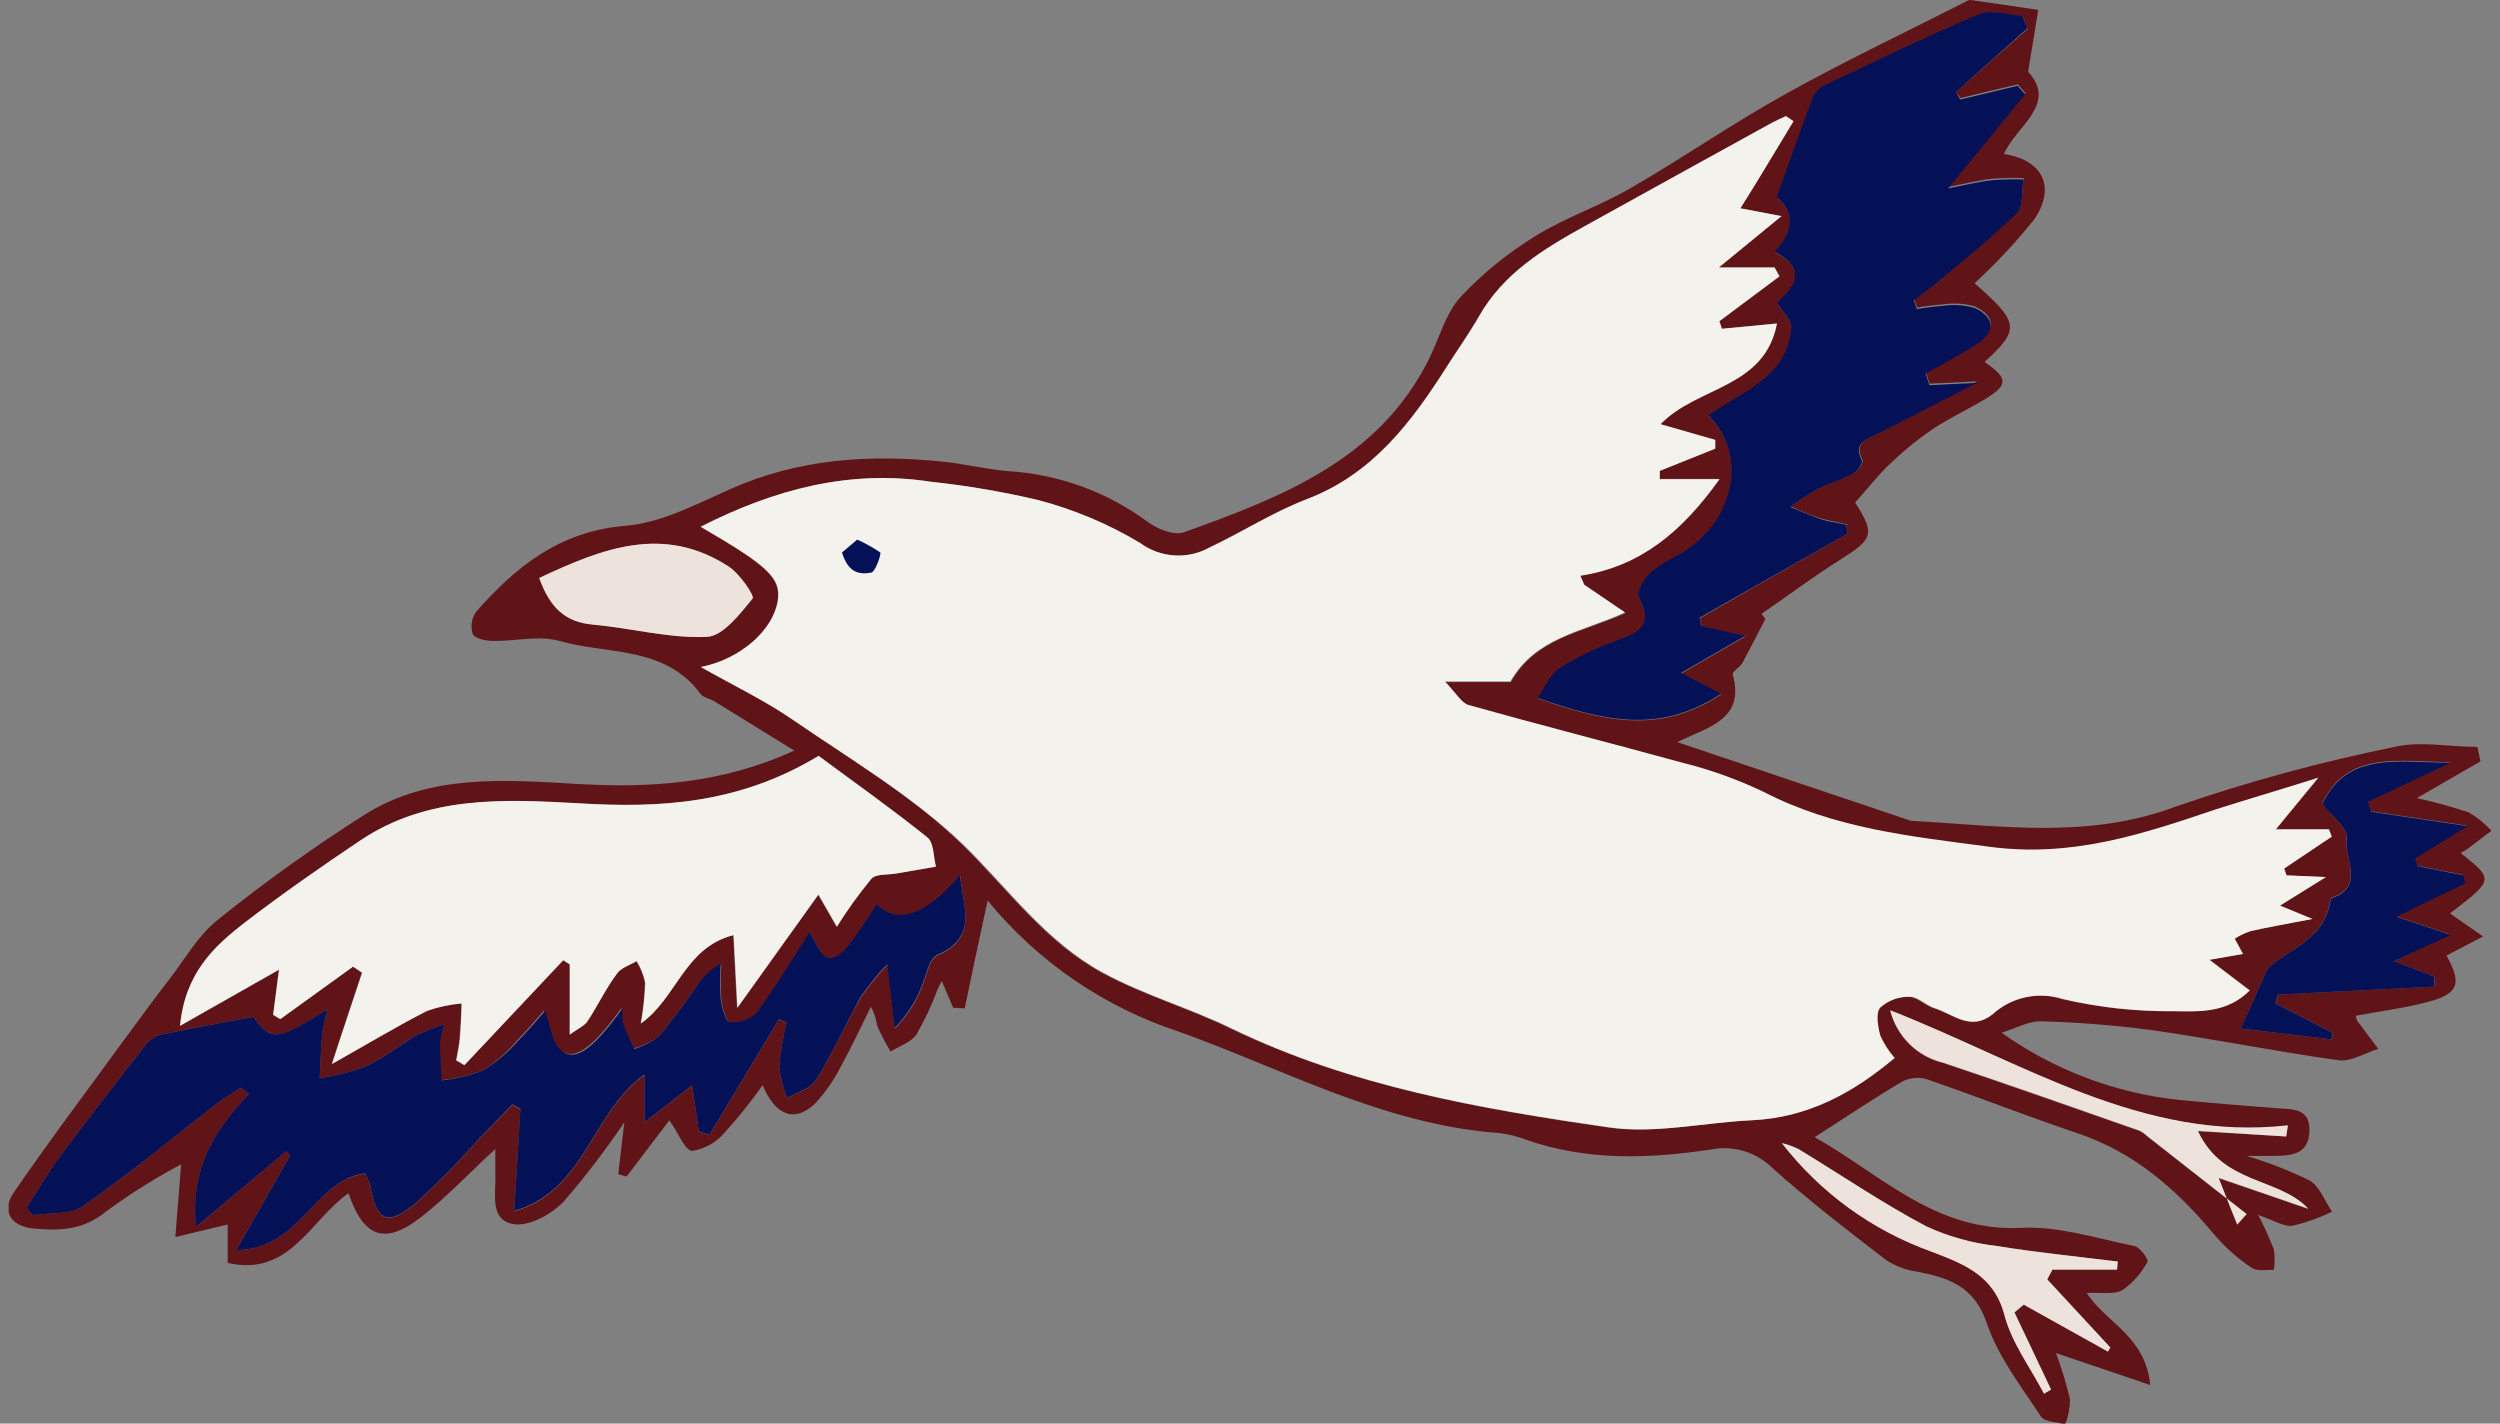
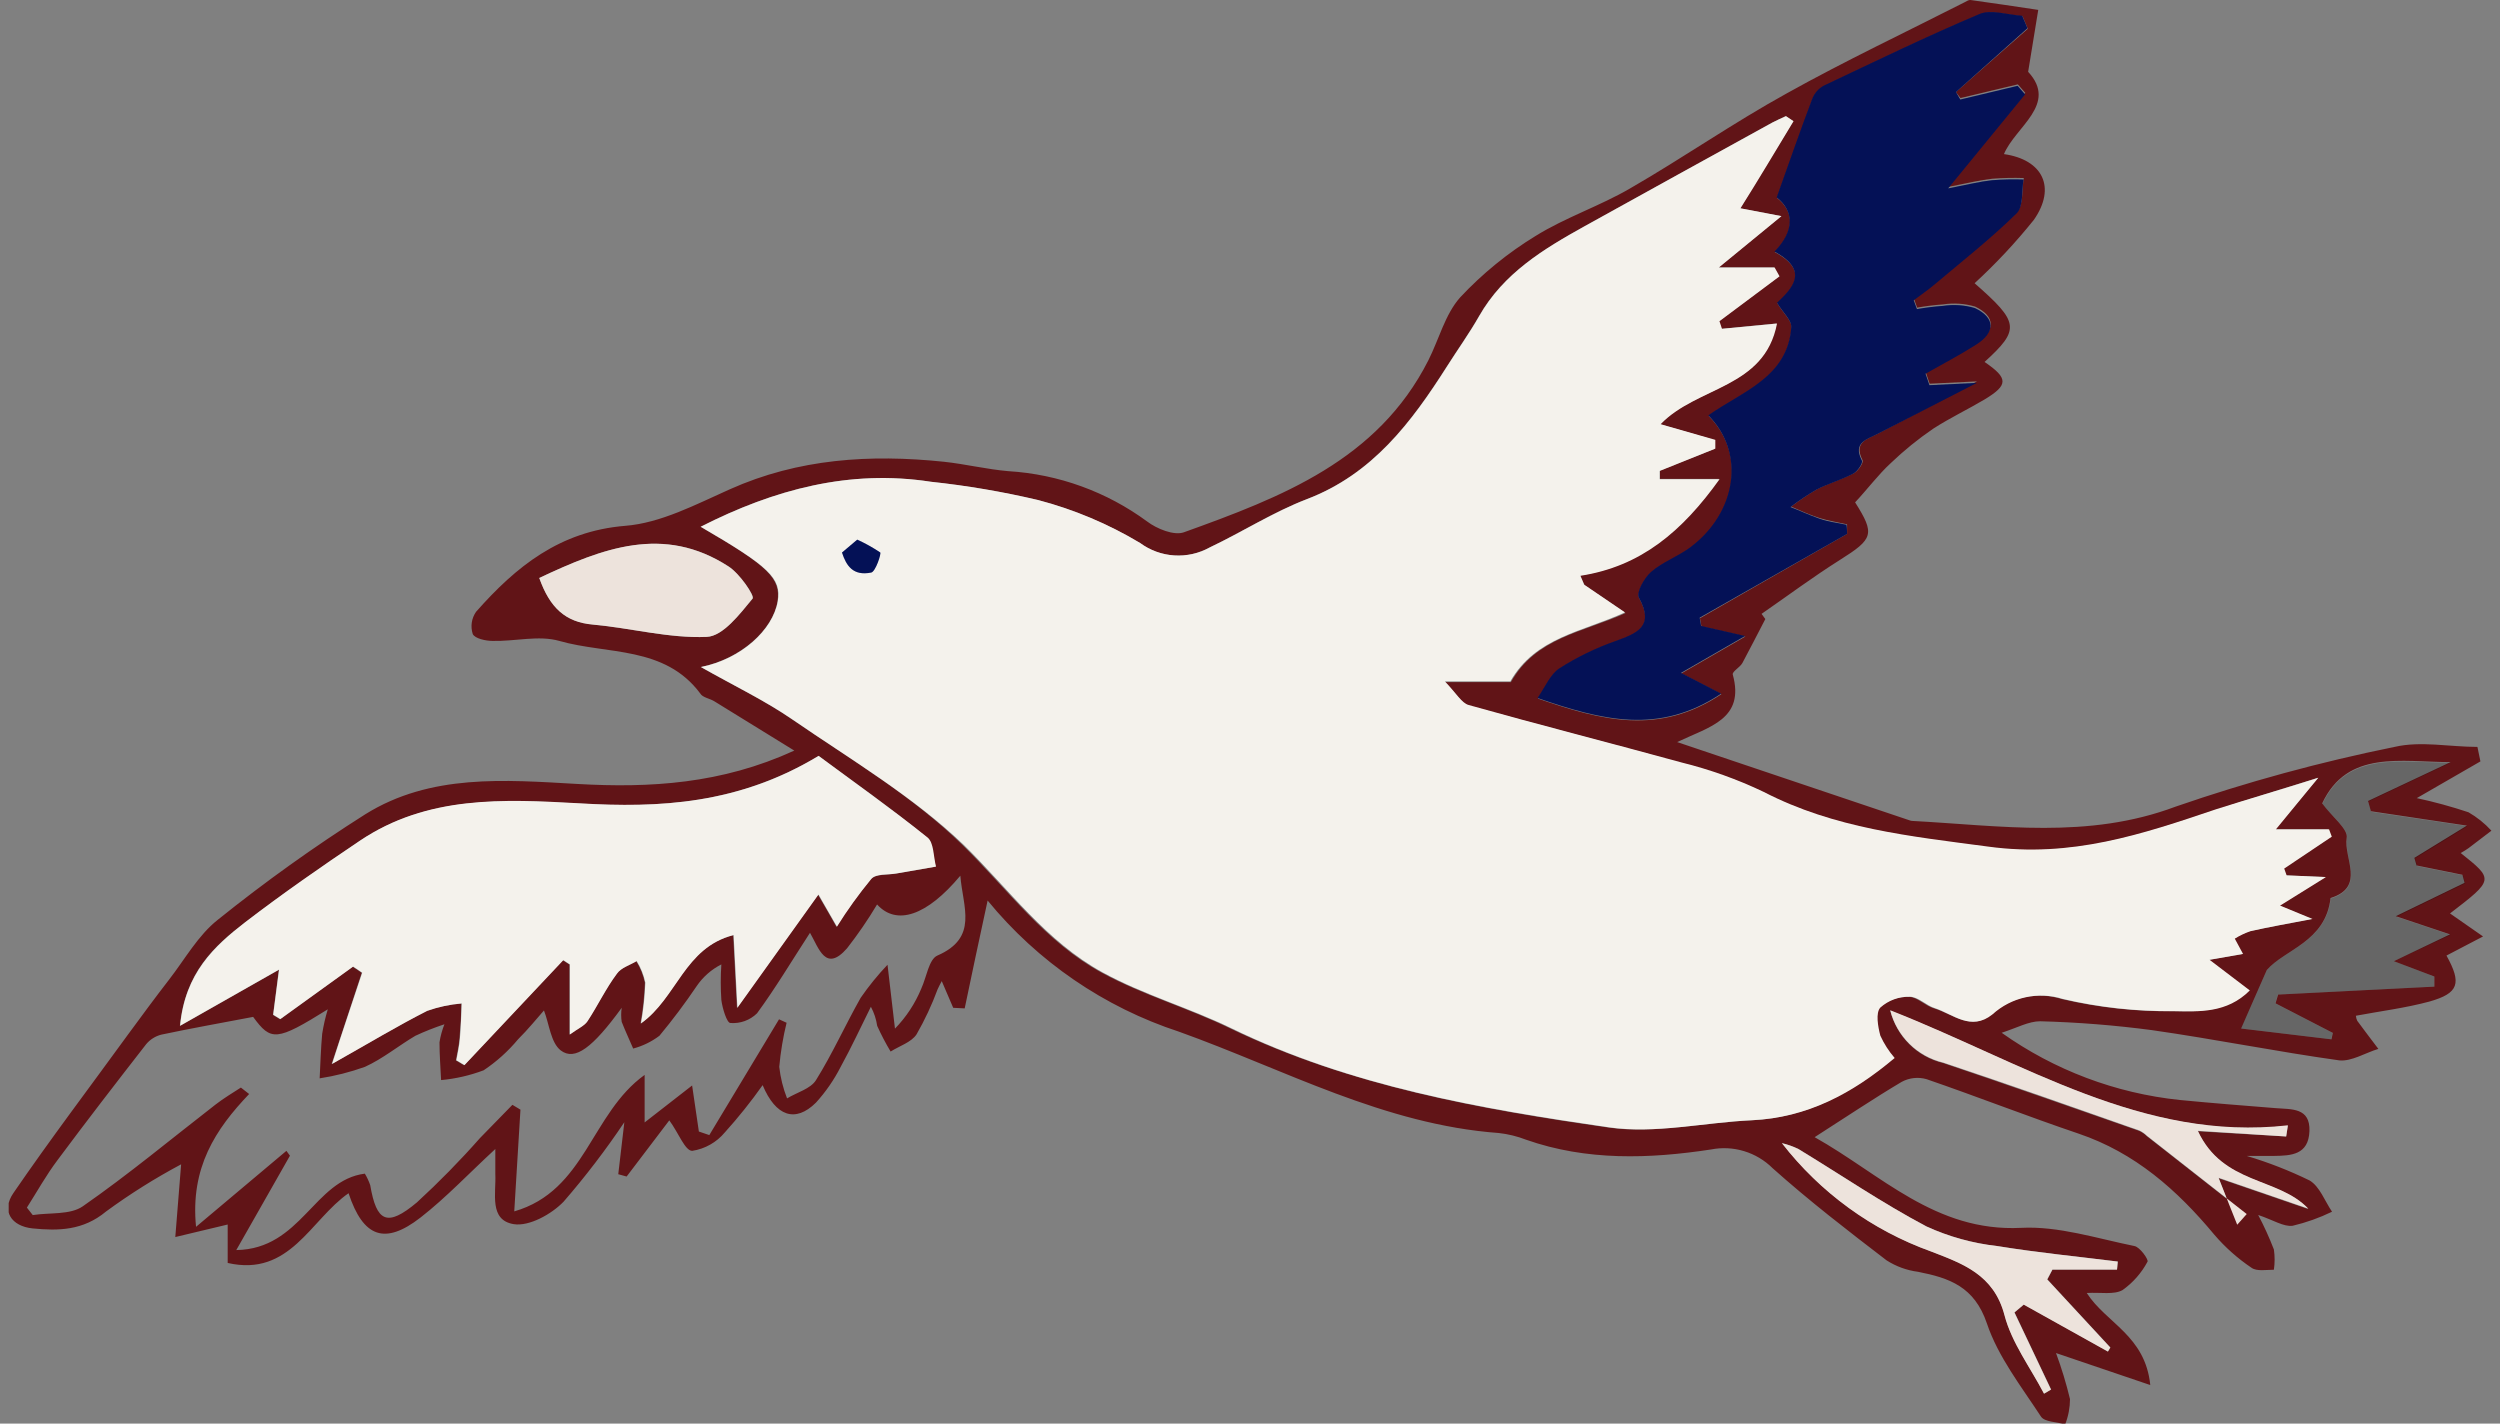
<svg xmlns="http://www.w3.org/2000/svg" width="144" height="82" viewBox="0 0 144 82" fill="none">
  <rect x="0" y="0" width="144" height="82" fill="#808080" stroke="none" />
  <g clip-path="url(#clip0_513_641)">
    <path d="M101.683 35.657C101.24 36.506 100.811 37.354 100.362 38.189C100.223 38.441 99.767 38.68 99.807 38.852C100.513 41.418 98.486 41.849 96.603 42.743L109.952 47.238C110.007 47.26 110.065 47.276 110.124 47.284C115.223 47.556 120.269 48.358 125.315 46.462C129.438 45.037 133.65 43.888 137.925 43.022C139.437 42.67 141.102 43.022 142.7 43.022L142.872 43.857L139.206 45.972C140.213 46.188 141.208 46.461 142.185 46.787C142.677 47.071 143.122 47.428 143.506 47.848L142.185 48.855C142.04 48.956 141.89 49.049 141.736 49.134C143.658 50.665 143.658 50.665 141.121 52.614L143.024 53.94L140.917 55.04C141.802 56.638 141.637 57.208 139.926 57.692C138.545 58.063 137.112 58.242 135.699 58.507C135.707 58.608 135.734 58.707 135.778 58.799C136.174 59.342 136.59 59.879 136.993 60.416C136.247 60.642 135.454 61.145 134.754 61.079C131.141 60.575 127.568 59.853 123.955 59.336C121.819 59.053 119.669 58.882 117.515 58.825C116.854 58.825 116.194 59.196 115.296 59.488C118.327 61.64 121.86 62.973 125.553 63.359C127.396 63.538 129.246 63.684 131.095 63.83C131.993 63.903 133.076 63.79 133.024 65.156C132.971 66.521 131.973 66.568 130.969 66.581C130.626 66.581 130.309 66.581 129.411 66.581C130.658 66.954 131.873 67.428 133.043 68C133.618 68.351 133.909 69.18 134.325 69.796C133.599 70.148 132.837 70.42 132.053 70.605C131.537 70.671 130.956 70.28 130.071 69.982C130.412 70.626 130.714 71.29 130.976 71.97C131.032 72.357 131.032 72.75 130.976 73.137C130.54 73.137 129.992 73.243 129.688 73.024C128.893 72.49 128.173 71.85 127.548 71.122C125.401 68.537 122.971 66.395 119.721 65.295C116.782 64.301 113.895 63.167 110.969 62.16C110.492 62.023 109.98 62.078 109.543 62.312C107.911 63.28 106.339 64.341 104.523 65.501C108.354 67.648 111.465 70.969 116.412 70.724C118.572 70.612 120.778 71.334 122.944 71.772C123.261 71.831 123.77 72.56 123.697 72.673C123.35 73.324 122.857 73.884 122.257 74.31C121.755 74.589 121.016 74.43 120.197 74.476C121.319 76.22 123.565 76.922 123.856 79.779L118.426 77.936C118.747 78.803 119.016 79.689 119.232 80.588C119.23 81.085 119.136 81.577 118.955 82.04C118.479 81.901 117.772 81.914 117.561 81.596C116.425 79.859 115.091 78.155 114.444 76.226C113.724 74.105 112.284 73.614 110.48 73.256C109.834 73.173 109.213 72.947 108.664 72.594C106.438 70.89 104.212 69.173 102.105 67.29C101.646 66.833 101.082 66.495 100.462 66.307C99.843 66.118 99.187 66.085 98.552 66.21C94.992 66.753 91.392 66.873 87.898 65.646C87.395 65.451 86.868 65.322 86.332 65.262C79.727 64.778 73.981 61.603 67.917 59.428C63.599 58.015 59.772 55.393 56.887 51.871C56.398 54.152 55.969 56.121 55.566 58.083L54.905 58.05L54.245 56.512C54.152 56.691 54.073 56.83 54.007 56.982C53.675 57.881 53.268 58.75 52.792 59.581C52.488 60.038 51.814 60.244 51.299 60.569C51.013 60.091 50.755 59.598 50.526 59.09C50.47 58.705 50.347 58.333 50.163 57.99C49.588 59.143 49.047 60.317 48.426 61.444C48.044 62.194 47.565 62.889 46.999 63.512C45.81 64.692 44.681 64.301 43.928 62.504C43.256 63.455 42.528 64.365 41.748 65.229C41.273 65.8 40.605 66.177 39.872 66.289C39.456 66.289 39.086 65.255 38.551 64.533L36.094 67.768L35.612 67.635C35.731 66.641 35.85 65.646 35.962 64.639C34.89 66.237 33.721 67.766 32.461 69.219C31.761 69.942 30.48 70.651 29.595 70.512C28.155 70.28 28.584 68.729 28.531 67.622C28.531 67.178 28.531 66.727 28.531 66.183C27.012 67.582 25.711 68.968 24.225 70.128C22.171 71.725 20.922 71.281 20.077 68.729C17.884 70.254 16.701 73.568 13.115 72.746V70.532L10.097 71.254C10.222 69.65 10.321 68.424 10.433 67.065C8.929 67.866 7.483 68.775 6.107 69.783C4.786 70.883 3.366 70.903 1.88 70.757C0.651 70.631 0.063 69.75 0.77 68.722C2.897 65.62 5.169 62.624 7.375 59.587C8.155 58.527 8.934 57.466 9.74 56.425C10.651 55.252 11.411 53.873 12.547 52.978C15.261 50.797 18.094 48.769 21.035 46.906C24.793 44.56 29.073 44.918 33.254 45.156C37.435 45.395 41.563 45.156 45.751 43.234L41.127 40.383C40.87 40.231 40.467 40.171 40.341 39.953C38.287 37.188 34.984 37.712 32.217 36.917C31.035 36.578 29.654 36.95 28.373 36.917C27.97 36.917 27.349 36.777 27.23 36.519C27.161 36.305 27.142 36.078 27.175 35.856C27.208 35.634 27.293 35.423 27.422 35.239C29.727 32.628 32.243 30.599 36.008 30.288C38.062 30.128 40.084 29.055 42.032 28.186C45.995 26.41 50.123 26.158 54.35 26.595C55.599 26.728 56.834 27.033 58.082 27.139C60.971 27.316 63.748 28.324 66.081 30.042C66.643 30.467 67.633 30.864 68.195 30.659C73.816 28.637 79.351 26.516 82.27 20.762C82.885 19.549 83.234 18.11 84.106 17.129C85.389 15.758 86.851 14.567 88.453 13.589C90.17 12.522 92.145 11.872 93.895 10.852C96.953 9.088 99.84 7.073 102.944 5.363C106.286 3.5 109.754 1.863 113.169 0.126C113.274 0.073 113.4 -0.013 113.499 -5.34125e-06C114.82 0.179 116.101 0.378 117.403 0.57C117.224 1.67 117.039 2.771 116.821 4.136C118.552 6.012 116.088 7.292 115.428 8.876C117.654 9.194 118.459 10.785 117.152 12.661C116.107 13.964 114.966 15.185 113.737 16.314C116.306 18.568 116.379 18.965 114.311 20.848C115.685 21.789 115.692 22.174 114.311 23.009C113.34 23.586 112.33 24.063 111.352 24.693C110.482 25.287 109.663 25.952 108.902 26.681C108.182 27.344 107.581 28.16 106.854 28.935C108.01 30.765 107.911 31.037 105.982 32.25C104.437 33.224 102.971 34.318 101.465 35.359L101.683 35.657ZM133.532 44.798C131.26 45.514 129.437 46.045 127.64 46.654C123.387 48.093 119.318 49.439 114.51 48.802C110.018 48.206 105.672 47.761 101.59 45.654C100.079 44.932 98.499 44.366 96.874 43.963C92.792 42.816 88.677 41.769 84.595 40.649C84.192 40.536 83.935 39.986 83.228 39.29H87.026C88.472 36.718 91.161 36.433 93.631 35.312L91.279 33.715L90.989 33.145C94.49 32.601 96.854 30.579 99.001 27.583H95.612V27.106L98.763 25.853V25.349L95.612 24.434C97.733 22.233 101.597 22.386 102.317 18.634L99.146 18.939L99.001 18.501L102.462 15.916L102.178 15.406H98.988L102.594 12.449L100.236 11.998C101.299 10.262 102.297 8.624 103.294 6.98L102.858 6.689C102.594 6.815 102.323 6.927 102.066 7.066C98.459 9.055 94.857 11.044 91.26 13.033C88.888 14.358 86.59 15.744 85.183 18.216C84.622 19.204 83.948 20.139 83.34 21.1C81.286 24.328 79.053 27.305 75.269 28.75C73.334 29.492 71.55 30.639 69.668 31.534C69.044 31.879 68.336 32.038 67.625 31.992C66.915 31.947 66.233 31.698 65.658 31.275C63.827 30.177 61.85 29.344 59.786 28.803C57.749 28.323 55.685 27.971 53.604 27.749C48.908 27.033 44.588 28.186 40.348 30.341C44.311 32.634 44.971 33.33 44.786 34.63C44.509 36.287 42.673 37.944 40.361 38.421C42.283 39.508 44.053 40.35 45.645 41.451C49 43.751 52.574 45.859 55.44 48.67C58.036 51.215 60.203 54.251 63.452 56.021C65.804 57.307 68.439 58.056 70.863 59.236C77.752 62.551 85.183 63.877 92.627 64.944C95.269 65.328 98.103 64.659 100.844 64.533C104.041 64.387 106.643 62.988 109.067 60.947C108.731 60.56 108.453 60.127 108.241 59.66C108.103 59.137 107.964 58.335 108.241 58.043C108.709 57.625 109.319 57.402 109.945 57.42C110.428 57.42 110.89 57.93 111.399 58.083C112.482 58.401 113.506 59.409 114.701 58.434C115.241 57.944 115.9 57.604 116.611 57.448C117.323 57.292 118.062 57.326 118.757 57.546C120.857 58.036 123.008 58.272 125.164 58.248C126.597 58.248 128.195 58.348 129.53 57.055L127.211 55.292L129.14 54.954L128.664 54.072C128.949 53.895 129.253 53.751 129.569 53.641C130.659 53.396 131.762 53.204 133.143 52.939L131.28 52.163L133.922 50.519L131.656 50.42L131.518 50.029L134.259 48.192L134.1 47.768H131.042L133.532 44.798ZM47.151 43.539C42.527 46.323 37.977 46.548 33.36 46.283C28.961 46.038 24.601 45.826 20.717 48.438C18.478 49.942 16.259 51.487 14.112 53.131C12.322 54.496 10.651 56.034 10.361 59.097L16.061 55.862L15.724 58.461L16.134 58.712L20.314 55.683C20.493 55.796 20.665 55.915 20.836 56.034C20.308 57.639 19.779 59.243 19.099 61.291C21.252 60.078 22.89 59.09 24.588 58.229C25.228 58.003 25.894 57.861 26.57 57.804C26.57 58.467 26.523 59.13 26.464 59.833C26.431 60.25 26.332 60.661 26.259 61.079L26.728 61.358L32.422 55.312L32.798 55.557V59.594C33.294 59.236 33.644 59.09 33.815 58.832C34.41 57.93 34.892 56.956 35.519 56.081C35.757 55.743 36.266 55.597 36.649 55.365C36.885 55.746 37.053 56.165 37.144 56.605C37.116 57.394 37.032 58.18 36.893 58.958C38.974 57.486 39.397 54.583 42.23 53.867C42.303 55.305 42.369 56.518 42.448 58.056L47.118 51.533C47.64 52.448 47.891 52.859 48.181 53.383C48.781 52.423 49.443 51.504 50.163 50.632C50.434 50.334 51.101 50.407 51.596 50.32L53.888 49.922C53.736 49.352 53.769 48.544 53.399 48.245C51.358 46.562 49.139 45.011 47.151 43.539ZM106.392 30.752C106.392 30.566 106.392 30.38 106.392 30.201C105.87 30.082 105.329 30.003 104.82 29.843C104.311 29.684 103.717 29.419 103.169 29.181C103.648 28.814 104.148 28.478 104.668 28.173C105.362 27.822 106.121 27.603 106.801 27.245C107.039 27.119 107.35 26.642 107.284 26.509C106.735 25.435 107.601 25.283 108.202 24.958L113.875 21.968L111.148 22.101L110.923 21.438C111.894 20.888 112.905 20.371 113.823 19.774C114.952 19.065 114.959 18.23 113.77 17.66C113.17 17.482 112.539 17.439 111.92 17.534C111.42 17.57 110.922 17.632 110.428 17.719C110.368 17.547 110.309 17.374 110.243 17.209C110.639 16.91 111.055 16.625 111.432 16.307C113.03 14.981 114.681 13.656 116.167 12.204C116.564 11.819 116.451 10.918 116.57 10.255C115.965 10.235 115.358 10.248 114.754 10.295C114.06 10.368 113.387 10.54 112.224 10.765L116.656 5.35C116.511 5.184 116.372 5.018 116.227 4.859L112.924 5.648L112.66 5.303L116.802 1.657C116.702 1.419 116.603 1.18 116.498 0.941C115.672 0.888 114.721 0.557 114.034 0.842C111.002 2.115 108.043 3.56 105.071 4.965C104.773 5.129 104.539 5.391 104.41 5.708C103.75 7.53 103.089 9.367 102.356 11.402C103.373 12.197 103.38 13.344 102.231 14.524C104.292 15.638 103.208 16.678 102.376 17.474C102.733 18.057 103.228 18.488 103.195 18.886C102.99 21.776 100.362 22.578 98.42 23.957C100.579 26.125 100.058 29.558 97.396 31.547C96.676 32.084 95.791 32.402 95.117 32.979C94.727 33.317 94.258 34.159 94.417 34.451C95.335 36.128 94.311 36.506 93.056 36.963C91.933 37.358 90.858 37.88 89.853 38.521C89.318 38.865 89.034 39.601 88.585 40.238C92.27 41.517 95.573 42.372 99.153 39.986L96.841 38.793L100.533 36.665L98.004 36.088L97.918 35.611L106.392 30.752ZM13.61 72.004C17.349 71.944 18.082 67.973 21.015 67.602C21.141 67.811 21.245 68.033 21.325 68.265C21.688 70.399 22.303 70.691 24.013 69.259C25.288 68.089 26.501 66.852 27.646 65.554L29.515 63.638L29.978 63.916C29.866 65.766 29.753 67.622 29.621 69.776C33.736 68.583 34.027 64.148 37.131 61.914V64.652L39.866 62.524C40.031 63.671 40.143 64.433 40.255 65.176L40.856 65.381L44.872 58.712L45.308 58.911C45.103 59.746 44.962 60.594 44.885 61.45C44.954 62.073 45.105 62.684 45.335 63.267C45.903 62.922 46.689 62.716 46.999 62.219C47.95 60.695 48.69 59.037 49.575 57.473C50.041 56.8 50.557 56.163 51.121 55.57C51.312 57.201 51.431 58.222 51.55 59.249C52.199 58.583 52.715 57.797 53.069 56.936C53.373 56.273 53.505 55.252 53.994 55.04C56.372 54.006 55.46 52.263 55.315 50.44C53.38 52.76 51.636 53.33 50.52 52.097C49.996 52.974 49.418 53.818 48.789 54.623C47.554 56.034 47.171 54.623 46.656 53.728C45.592 55.365 44.674 56.91 43.604 58.368C43.403 58.564 43.162 58.716 42.898 58.812C42.633 58.908 42.352 58.946 42.072 58.925C41.867 58.925 41.609 58.076 41.55 57.599C41.504 56.917 41.504 56.233 41.55 55.55C40.979 55.839 40.491 56.268 40.13 56.797C39.462 57.787 38.746 58.742 37.983 59.66C37.531 60.002 37.017 60.252 36.471 60.396C36.253 59.886 36.015 59.382 35.81 58.858C35.77 58.59 35.77 58.318 35.81 58.05C34.139 60.343 33.115 61.132 32.296 60.502C31.721 60.052 31.636 58.978 31.332 58.202C30.949 58.633 30.427 59.283 29.839 59.866C29.267 60.553 28.6 61.153 27.858 61.649C27.07 61.946 26.245 62.136 25.407 62.213C25.374 61.49 25.315 60.761 25.315 60.038C25.371 59.682 25.466 59.333 25.599 58.998C25.029 59.186 24.471 59.407 23.927 59.66C22.95 60.237 22.045 60.986 21.021 61.45C20.175 61.754 19.301 61.976 18.412 62.113C18.459 61.258 18.478 60.403 18.558 59.548C18.633 59.07 18.741 58.599 18.881 58.136C15.915 59.985 15.612 59.979 14.581 58.573C12.699 58.931 10.988 59.236 9.297 59.594C8.957 59.679 8.652 59.869 8.425 60.138C6.701 62.352 4.991 64.566 3.32 66.813C2.659 67.688 2.137 68.636 1.549 69.558L1.886 69.988C2.857 69.836 4.04 69.988 4.766 69.485C7.408 67.648 9.879 65.587 12.421 63.618C12.884 63.26 13.392 62.955 13.875 62.644L14.35 63.015C12.415 65.043 10.955 67.251 11.292 70.665L16.497 66.289L16.701 66.568L13.61 72.004ZM130.567 55.875C130.012 57.142 129.582 58.123 129.087 59.243L134.292 59.866L134.371 59.495L131.069 57.791L131.22 57.287L140.217 56.83V56.247L137.885 55.365L141.121 53.82L137.997 52.773L141.96 50.851L141.835 50.387L139.193 49.85C139.147 49.704 139.107 49.558 139.067 49.412L142.092 47.556L136.564 46.727C136.505 46.529 136.452 46.336 136.399 46.137L141.154 43.897C138.314 43.897 135.21 43.168 133.757 46.277C134.318 47.039 135.263 47.755 135.17 48.265C134.979 49.419 136.28 51.089 134.239 51.726C133.962 54.251 131.584 54.689 130.567 55.875ZM31.061 33.291C31.669 35.001 32.56 35.836 34.152 35.975C36.352 36.174 38.544 36.777 40.718 36.685C41.649 36.645 42.613 35.359 43.36 34.477C43.485 34.325 42.607 33.045 41.973 32.628C38.221 30.201 34.694 31.58 31.061 33.291ZM121.94 73.13L121.993 72.666C119.675 72.375 117.37 72.149 115.045 71.772C113.637 71.614 112.264 71.234 110.976 70.645C108.44 69.319 106.055 67.675 103.598 66.183C103.294 66.036 102.975 65.923 102.647 65.845C104.862 68.7 107.84 70.863 111.233 72.083C113.05 72.786 114.853 73.409 115.467 75.749C115.883 77.347 116.96 78.772 117.746 80.276L118.149 80.038C117.449 78.553 116.742 77.075 116.042 75.596L116.577 75.146L121.425 77.85L121.564 77.618L117.931 73.694L118.228 73.13H121.954H121.94ZM131.683 65.461L131.782 64.844C123.4 65.766 116.59 61.225 108.875 58.215C109.061 58.95 109.444 59.619 109.982 60.151C110.52 60.683 111.192 61.056 111.927 61.231C115.705 62.504 119.463 63.83 123.228 65.143C123.389 65.219 123.537 65.323 123.664 65.448L129.411 69.955L128.862 70.572C128.572 69.849 128.288 69.127 127.792 67.867L132.958 69.644C131.201 67.794 128.043 68.278 126.597 65.162L131.683 65.461Z" fill="#611417" />
    <path d="M133.533 44.798L131.095 47.768H134.153L134.312 48.192L131.571 50.029L131.71 50.42L133.975 50.519L131.333 52.163L133.202 52.932C131.822 53.197 130.719 53.389 129.629 53.635C129.312 53.744 129.009 53.889 128.724 54.066L129.2 54.947L127.271 55.285L129.589 57.049C128.268 58.374 126.657 58.268 125.223 58.242C123.067 58.266 120.916 58.03 118.816 57.539C118.123 57.321 117.385 57.288 116.674 57.443C115.964 57.599 115.307 57.938 114.768 58.428C113.539 59.415 112.515 58.428 111.465 58.076C110.956 57.93 110.494 57.413 110.012 57.413C109.385 57.395 108.776 57.618 108.308 58.036C108.03 58.341 108.169 59.13 108.308 59.654C108.52 60.12 108.798 60.553 109.133 60.94C106.709 62.982 104.107 64.38 100.91 64.526C98.169 64.652 95.355 65.322 92.693 64.937C85.249 63.857 77.819 62.577 70.93 59.23C68.506 58.05 65.87 57.301 63.519 56.015C60.269 54.245 58.103 51.209 55.507 48.663C52.574 45.859 49.001 43.751 45.659 41.451C44.06 40.35 42.29 39.508 40.374 38.421C42.686 37.964 44.523 36.287 44.8 34.63C45.018 33.304 44.311 32.641 40.361 30.341C44.602 28.186 48.948 27.026 53.618 27.749C55.698 27.971 57.763 28.323 59.8 28.803C61.864 29.344 63.841 30.177 65.672 31.275C66.246 31.698 66.929 31.947 67.639 31.992C68.349 32.038 69.058 31.879 69.681 31.534C71.564 30.639 73.347 29.492 75.282 28.75C79.067 27.305 81.3 24.328 83.354 21.1C83.962 20.139 84.635 19.204 85.197 18.216C86.603 15.744 88.902 14.345 91.273 13.033C94.875 11.035 98.477 9.046 102.079 7.066C102.337 6.927 102.608 6.815 102.872 6.689L103.308 6.98C102.31 8.624 101.326 10.295 100.25 11.998L102.614 12.449L99.008 15.406H102.218L102.502 15.916L99.041 18.501L99.186 18.939L102.357 18.634C101.637 22.386 97.773 22.233 95.653 24.434L98.803 25.336V25.84L95.6 27.126V27.603H99.047C96.901 30.599 94.536 32.621 91.035 33.165L91.247 33.675L93.598 35.273C91.148 36.406 88.46 36.691 86.993 39.25H83.228C83.889 39.946 84.193 40.496 84.596 40.609C88.677 41.756 92.793 42.803 96.874 43.923C98.499 44.326 100.079 44.892 101.59 45.614C105.672 47.722 110.019 48.166 114.51 48.763C119.318 49.425 123.387 48.053 127.641 46.615C129.437 46.045 131.28 45.514 133.533 44.798Z" fill="#F4F2EC" />
    <path d="M47.151 43.539C49.133 45.011 51.332 46.562 53.426 48.239C53.796 48.537 53.763 49.346 53.915 49.916L51.623 50.314C51.127 50.4 50.46 50.314 50.189 50.625C49.47 51.498 48.808 52.417 48.208 53.376C47.917 52.872 47.666 52.441 47.145 51.527L42.475 58.05C42.395 56.492 42.329 55.299 42.257 53.86C39.423 54.576 39 57.48 36.92 58.951C37.059 58.174 37.143 57.387 37.171 56.598C37.079 56.159 36.912 55.739 36.675 55.358C36.292 55.59 35.784 55.736 35.546 56.074C34.886 56.949 34.436 57.924 33.842 58.825C33.67 59.084 33.32 59.23 32.825 59.587V55.55L32.448 55.305L26.755 61.351L26.286 61.072C26.358 60.655 26.457 60.244 26.49 59.826C26.55 59.163 26.563 58.5 26.596 57.798C25.92 57.854 25.254 57.997 24.615 58.222C22.917 59.084 21.279 60.072 19.126 61.285C19.786 59.236 20.334 57.632 20.863 56.028C20.691 55.908 20.519 55.789 20.341 55.676L16.147 58.699L15.737 58.447L16.074 55.849L10.374 59.084C10.665 56.034 12.355 54.496 14.126 53.118C16.272 51.474 18.492 49.929 20.731 48.424C24.615 45.813 28.974 46.025 33.373 46.27C37.977 46.548 42.547 46.323 47.151 43.539Z" fill="#F4F2EC" />
    <path d="M106.393 30.752L97.898 35.578L97.984 36.055L100.514 36.632L96.822 38.759L99.134 39.953C95.567 42.339 92.264 41.484 88.565 40.205C89.015 39.542 89.299 38.832 89.834 38.488C90.839 37.847 91.913 37.325 93.037 36.93C94.292 36.472 95.316 36.095 94.398 34.417C94.239 34.126 94.708 33.284 95.098 32.946C95.758 32.369 96.657 32.051 97.377 31.514C100.019 29.525 100.56 26.091 98.4 23.924C100.342 22.545 102.971 21.743 103.176 18.853C103.209 18.455 102.714 18.024 102.357 17.441C103.189 16.645 104.272 15.604 102.212 14.491C103.361 13.311 103.354 12.164 102.337 11.369C103.064 9.334 103.704 7.497 104.391 5.674C104.52 5.358 104.753 5.096 105.052 4.932C108.024 3.527 110.996 2.082 114.015 0.809C114.675 0.524 115.653 0.855 116.478 0.908C116.584 1.147 116.683 1.385 116.782 1.624L112.661 5.303L112.912 5.734L116.214 4.945C116.36 5.104 116.498 5.27 116.644 5.436L112.212 10.852C113.374 10.626 114.048 10.454 114.741 10.381C115.346 10.334 115.952 10.321 116.558 10.341C116.439 11.004 116.558 11.906 116.155 12.29C114.669 13.748 113.017 15.048 111.419 16.393C111.043 16.712 110.626 16.997 110.23 17.295C110.296 17.461 110.356 17.633 110.415 17.805C110.909 17.718 111.407 17.656 111.908 17.62C112.526 17.525 113.157 17.568 113.757 17.746C114.946 18.316 114.94 19.151 113.81 19.86C112.872 20.457 111.881 20.974 110.91 21.524L111.135 22.187L113.863 22.055L108.163 24.985C107.562 25.309 106.696 25.462 107.245 26.536C107.311 26.668 107 27.145 106.762 27.271C106.102 27.629 105.323 27.848 104.629 28.2C104.109 28.505 103.609 28.841 103.13 29.207C103.678 29.419 104.219 29.671 104.781 29.87C105.342 30.069 105.831 30.109 106.353 30.228C106.386 30.381 106.386 30.566 106.393 30.752Z" fill="#05156B" />
    <path d="M106.393 30.752L97.898 35.578L97.984 36.055L100.514 36.632L96.822 38.759L99.134 39.953C95.567 42.339 92.264 41.484 88.565 40.205C89.015 39.542 89.299 38.832 89.834 38.488C90.839 37.847 91.913 37.325 93.037 36.93C94.292 36.472 95.316 36.095 94.398 34.417C94.239 34.126 94.708 33.284 95.098 32.946C95.758 32.369 96.657 32.051 97.377 31.514C100.019 29.525 100.56 26.091 98.4 23.924C100.342 22.545 102.971 21.743 103.176 18.853C103.209 18.455 102.714 18.024 102.357 17.441C103.189 16.645 104.272 15.604 102.212 14.491C103.361 13.311 103.354 12.164 102.337 11.369C103.064 9.334 103.704 7.497 104.391 5.674C104.52 5.358 104.753 5.096 105.052 4.932C108.024 3.527 110.996 2.082 114.015 0.809C114.675 0.524 115.653 0.855 116.478 0.908C116.584 1.147 116.683 1.385 116.782 1.624L112.661 5.303L112.912 5.734L116.214 4.945C116.36 5.104 116.498 5.27 116.644 5.436L112.212 10.852C113.374 10.626 114.048 10.454 114.741 10.381C115.346 10.334 115.952 10.321 116.558 10.341C116.439 11.004 116.558 11.906 116.155 12.29C114.669 13.748 113.017 15.048 111.419 16.393C111.043 16.712 110.626 16.997 110.23 17.295C110.296 17.461 110.356 17.633 110.415 17.805C110.909 17.718 111.407 17.656 111.908 17.62C112.526 17.525 113.157 17.568 113.757 17.746C114.946 18.316 114.94 19.151 113.81 19.86C112.872 20.457 111.881 20.974 110.91 21.524L111.135 22.187L113.863 22.055L108.163 24.985C107.562 25.309 106.696 25.462 107.245 26.536C107.311 26.668 107 27.145 106.762 27.271C106.102 27.629 105.323 27.848 104.629 28.2C104.109 28.505 103.609 28.841 103.13 29.207C103.678 29.419 104.219 29.671 104.781 29.87C105.342 30.069 105.831 30.109 106.353 30.228C106.386 30.381 106.386 30.566 106.393 30.752Z" fill="black" fill-opacity="0.2" />
-     <path d="M13.611 72.004L16.702 66.575L16.497 66.296L11.286 70.665C10.949 67.251 12.408 65.043 14.344 63.015L13.868 62.644C13.386 62.968 12.877 63.26 12.415 63.618C9.872 65.607 7.395 67.648 4.76 69.485C4.033 69.995 2.851 69.836 1.88 69.988L1.543 69.558C2.131 68.636 2.666 67.688 3.313 66.813C4.984 64.566 6.695 62.352 8.425 60.138C8.652 59.869 8.957 59.679 9.297 59.594C10.995 59.236 12.706 58.931 14.581 58.573C15.612 59.979 15.902 59.985 18.881 58.136C18.741 58.599 18.633 59.07 18.558 59.548C18.478 60.403 18.459 61.258 18.412 62.113C19.301 61.976 20.175 61.754 21.021 61.45C22.045 60.986 22.957 60.257 23.928 59.66C24.471 59.407 25.029 59.186 25.599 58.998C25.476 59.341 25.392 59.696 25.348 60.058C25.348 60.781 25.407 61.51 25.44 62.233C26.268 62.146 27.081 61.95 27.858 61.649C28.619 61.166 29.307 60.574 29.899 59.892C30.486 59.309 31.008 58.66 31.391 58.229C31.689 59.004 31.781 60.078 32.356 60.529C33.175 61.192 34.199 60.37 35.87 58.076C35.83 58.344 35.83 58.617 35.87 58.885C36.048 59.409 36.286 59.912 36.53 60.423C37.058 60.263 37.551 60.004 37.983 59.66C38.746 58.742 39.462 57.787 40.13 56.797C40.475 56.258 40.95 55.816 41.51 55.511C41.464 56.193 41.464 56.877 41.51 57.559C41.57 58.05 41.827 58.885 42.032 58.885C42.315 58.91 42.6 58.874 42.868 58.779C43.136 58.684 43.38 58.533 43.584 58.335C44.648 56.89 45.566 55.345 46.636 53.694C47.151 54.569 47.534 56.001 48.769 54.589C49.398 53.785 49.977 52.941 50.5 52.064C51.616 53.297 53.36 52.727 55.295 50.407C55.46 52.23 56.372 53.973 53.974 55.007C53.485 55.219 53.353 56.253 53.049 56.903C52.695 57.764 52.179 58.55 51.53 59.216C51.411 58.196 51.292 57.168 51.101 55.537C50.538 56.13 50.021 56.767 49.555 57.44C48.717 58.998 47.95 60.681 46.999 62.206C46.689 62.703 45.903 62.909 45.335 63.253C45.105 62.671 44.954 62.06 44.886 61.437C44.962 60.581 45.103 59.733 45.308 58.898L44.872 58.699L40.856 65.368L40.255 65.162C40.143 64.4 40.031 63.638 39.866 62.511L37.131 64.639V61.881C34.027 64.115 33.736 68.55 29.621 69.743C29.753 67.589 29.866 65.766 29.978 63.883L29.515 63.605L27.646 65.534C26.501 66.832 25.288 68.069 24.014 69.239C22.303 70.671 21.689 70.379 21.325 68.245C21.245 68.014 21.141 67.791 21.015 67.582C18.082 67.973 17.349 71.944 13.611 72.004Z" fill="#05156B" />
-     <path d="M13.611 72.004L16.702 66.575L16.497 66.296L11.286 70.665C10.949 67.251 12.408 65.043 14.344 63.015L13.868 62.644C13.386 62.968 12.877 63.26 12.415 63.618C9.872 65.607 7.395 67.648 4.76 69.485C4.033 69.995 2.851 69.836 1.88 69.988L1.543 69.558C2.131 68.636 2.666 67.688 3.313 66.813C4.984 64.566 6.695 62.352 8.425 60.138C8.652 59.869 8.957 59.679 9.297 59.594C10.995 59.236 12.706 58.931 14.581 58.573C15.612 59.979 15.902 59.985 18.881 58.136C18.741 58.599 18.633 59.07 18.558 59.548C18.478 60.403 18.459 61.258 18.412 62.113C19.301 61.976 20.175 61.754 21.021 61.45C22.045 60.986 22.957 60.257 23.928 59.66C24.471 59.407 25.029 59.186 25.599 58.998C25.476 59.341 25.392 59.696 25.348 60.058C25.348 60.781 25.407 61.51 25.44 62.233C26.268 62.146 27.081 61.95 27.858 61.649C28.619 61.166 29.307 60.574 29.899 59.892C30.486 59.309 31.008 58.66 31.391 58.229C31.689 59.004 31.781 60.078 32.356 60.529C33.175 61.192 34.199 60.37 35.87 58.076C35.83 58.344 35.83 58.617 35.87 58.885C36.048 59.409 36.286 59.912 36.53 60.423C37.058 60.263 37.551 60.004 37.983 59.66C38.746 58.742 39.462 57.787 40.13 56.797C40.475 56.258 40.95 55.816 41.51 55.511C41.464 56.193 41.464 56.877 41.51 57.559C41.57 58.05 41.827 58.885 42.032 58.885C42.315 58.91 42.6 58.874 42.868 58.779C43.136 58.684 43.38 58.533 43.584 58.335C44.648 56.89 45.566 55.345 46.636 53.694C47.151 54.569 47.534 56.001 48.769 54.589C49.398 53.785 49.977 52.941 50.5 52.064C51.616 53.297 53.36 52.727 55.295 50.407C55.46 52.23 56.372 53.973 53.974 55.007C53.485 55.219 53.353 56.253 53.049 56.903C52.695 57.764 52.179 58.55 51.53 59.216C51.411 58.196 51.292 57.168 51.101 55.537C50.538 56.13 50.021 56.767 49.555 57.44C48.717 58.998 47.95 60.681 46.999 62.206C46.689 62.703 45.903 62.909 45.335 63.253C45.105 62.671 44.954 62.06 44.886 61.437C44.962 60.581 45.103 59.733 45.308 58.898L44.872 58.699L40.856 65.368L40.255 65.162C40.143 64.4 40.031 63.638 39.866 62.511L37.131 64.639V61.881C34.027 64.115 33.736 68.55 29.621 69.743C29.753 67.589 29.866 65.766 29.978 63.883L29.515 63.605L27.646 65.534C26.501 66.832 25.288 68.069 24.014 69.239C22.303 70.671 21.689 70.379 21.325 68.245C21.245 68.014 21.141 67.791 21.015 67.582C18.082 67.973 17.349 71.944 13.611 72.004Z" fill="black" fill-opacity="0.2" />
-     <path d="M130.567 55.875C131.584 54.689 133.962 54.251 134.253 51.759C136.294 51.096 134.992 49.452 135.184 48.298C135.276 47.755 134.332 47.039 133.77 46.31C135.217 43.201 138.328 43.956 141.168 43.93L136.412 46.171C136.465 46.37 136.518 46.562 136.578 46.761L142.132 47.589L139.107 49.445C139.147 49.591 139.187 49.737 139.233 49.883L141.875 50.42L142 50.884L138.037 52.806L141.162 53.853L137.885 55.365L140.204 56.247V56.83L131.208 57.287L131.056 57.791L134.358 59.495L134.279 59.866L129.074 59.243C129.583 58.123 130.012 57.142 130.567 55.875Z" fill="#05156B" />
    <path d="M130.567 55.875C131.584 54.689 133.962 54.251 134.253 51.759C136.294 51.096 134.992 49.452 135.184 48.298C135.276 47.755 134.332 47.039 133.77 46.31C135.217 43.201 138.328 43.956 141.168 43.93L136.412 46.171C136.465 46.37 136.518 46.562 136.578 46.761L142.132 47.589L139.107 49.445C139.147 49.591 139.187 49.737 139.233 49.883L141.875 50.42L142 50.884L138.037 52.806L141.162 53.853L137.885 55.365L140.204 56.247V56.83L131.208 57.287L131.056 57.791L134.358 59.495L134.279 59.866L129.074 59.243C129.583 58.123 130.012 57.142 130.567 55.875Z" fill="black" fill-opacity="0.2" />
    <path d="M31.061 33.291C34.694 31.58 38.221 30.201 41.96 32.628C42.62 33.045 43.472 34.325 43.347 34.477C42.614 35.372 41.65 36.645 40.705 36.685C38.532 36.777 36.339 36.174 34.139 35.975C32.561 35.836 31.669 35.001 31.061 33.291Z" fill="#EDE3DC" />
    <path d="M121.94 73.13H118.215L117.918 73.694L121.551 77.618L121.412 77.85L116.564 75.146L116.029 75.596C116.729 77.075 117.436 78.553 118.136 80.038L117.733 80.276C116.947 78.772 115.87 77.347 115.454 75.749C114.84 73.409 113.037 72.786 111.22 72.083C107.827 70.863 104.849 68.7 102.634 65.845C102.962 65.923 103.281 66.036 103.585 66.183C106.042 67.675 108.426 69.299 110.963 70.645C112.251 71.234 113.624 71.614 115.032 71.772C117.337 72.149 119.655 72.375 121.98 72.666L121.94 73.13Z" fill="#EDE3DC" />
    <path d="M131.683 65.461L126.597 65.136C128.044 68.252 131.221 67.787 132.958 69.617L127.793 67.841C128.288 69.1 128.572 69.829 128.863 70.545L129.411 69.929L123.665 65.421C123.537 65.296 123.39 65.193 123.229 65.116C119.464 63.79 115.706 62.465 111.928 61.205C111.193 61.03 110.52 60.656 109.982 60.124C109.444 59.593 109.062 58.923 108.876 58.189C116.597 61.225 123.407 65.766 131.782 64.818L131.683 65.461Z" fill="#EDE3DC" />
    <path d="M49.377 31.083C49.837 31.293 50.278 31.539 50.699 31.819C50.778 31.872 50.434 32.926 50.183 32.979C49.133 33.191 48.743 32.581 48.499 31.826L49.377 31.083Z" fill="#05156B" />
    <path d="M49.377 31.083C49.837 31.293 50.278 31.539 50.699 31.819C50.778 31.872 50.434 32.926 50.183 32.979C49.133 33.191 48.743 32.581 48.499 31.826L49.377 31.083Z" fill="black" fill-opacity="0.2" />
  </g>
  <defs>
    <clipPath id="clip0_513_641">
      <rect width="143" height="82" fill="white" transform="translate(0.5)" />
    </clipPath>
  </defs>
</svg>